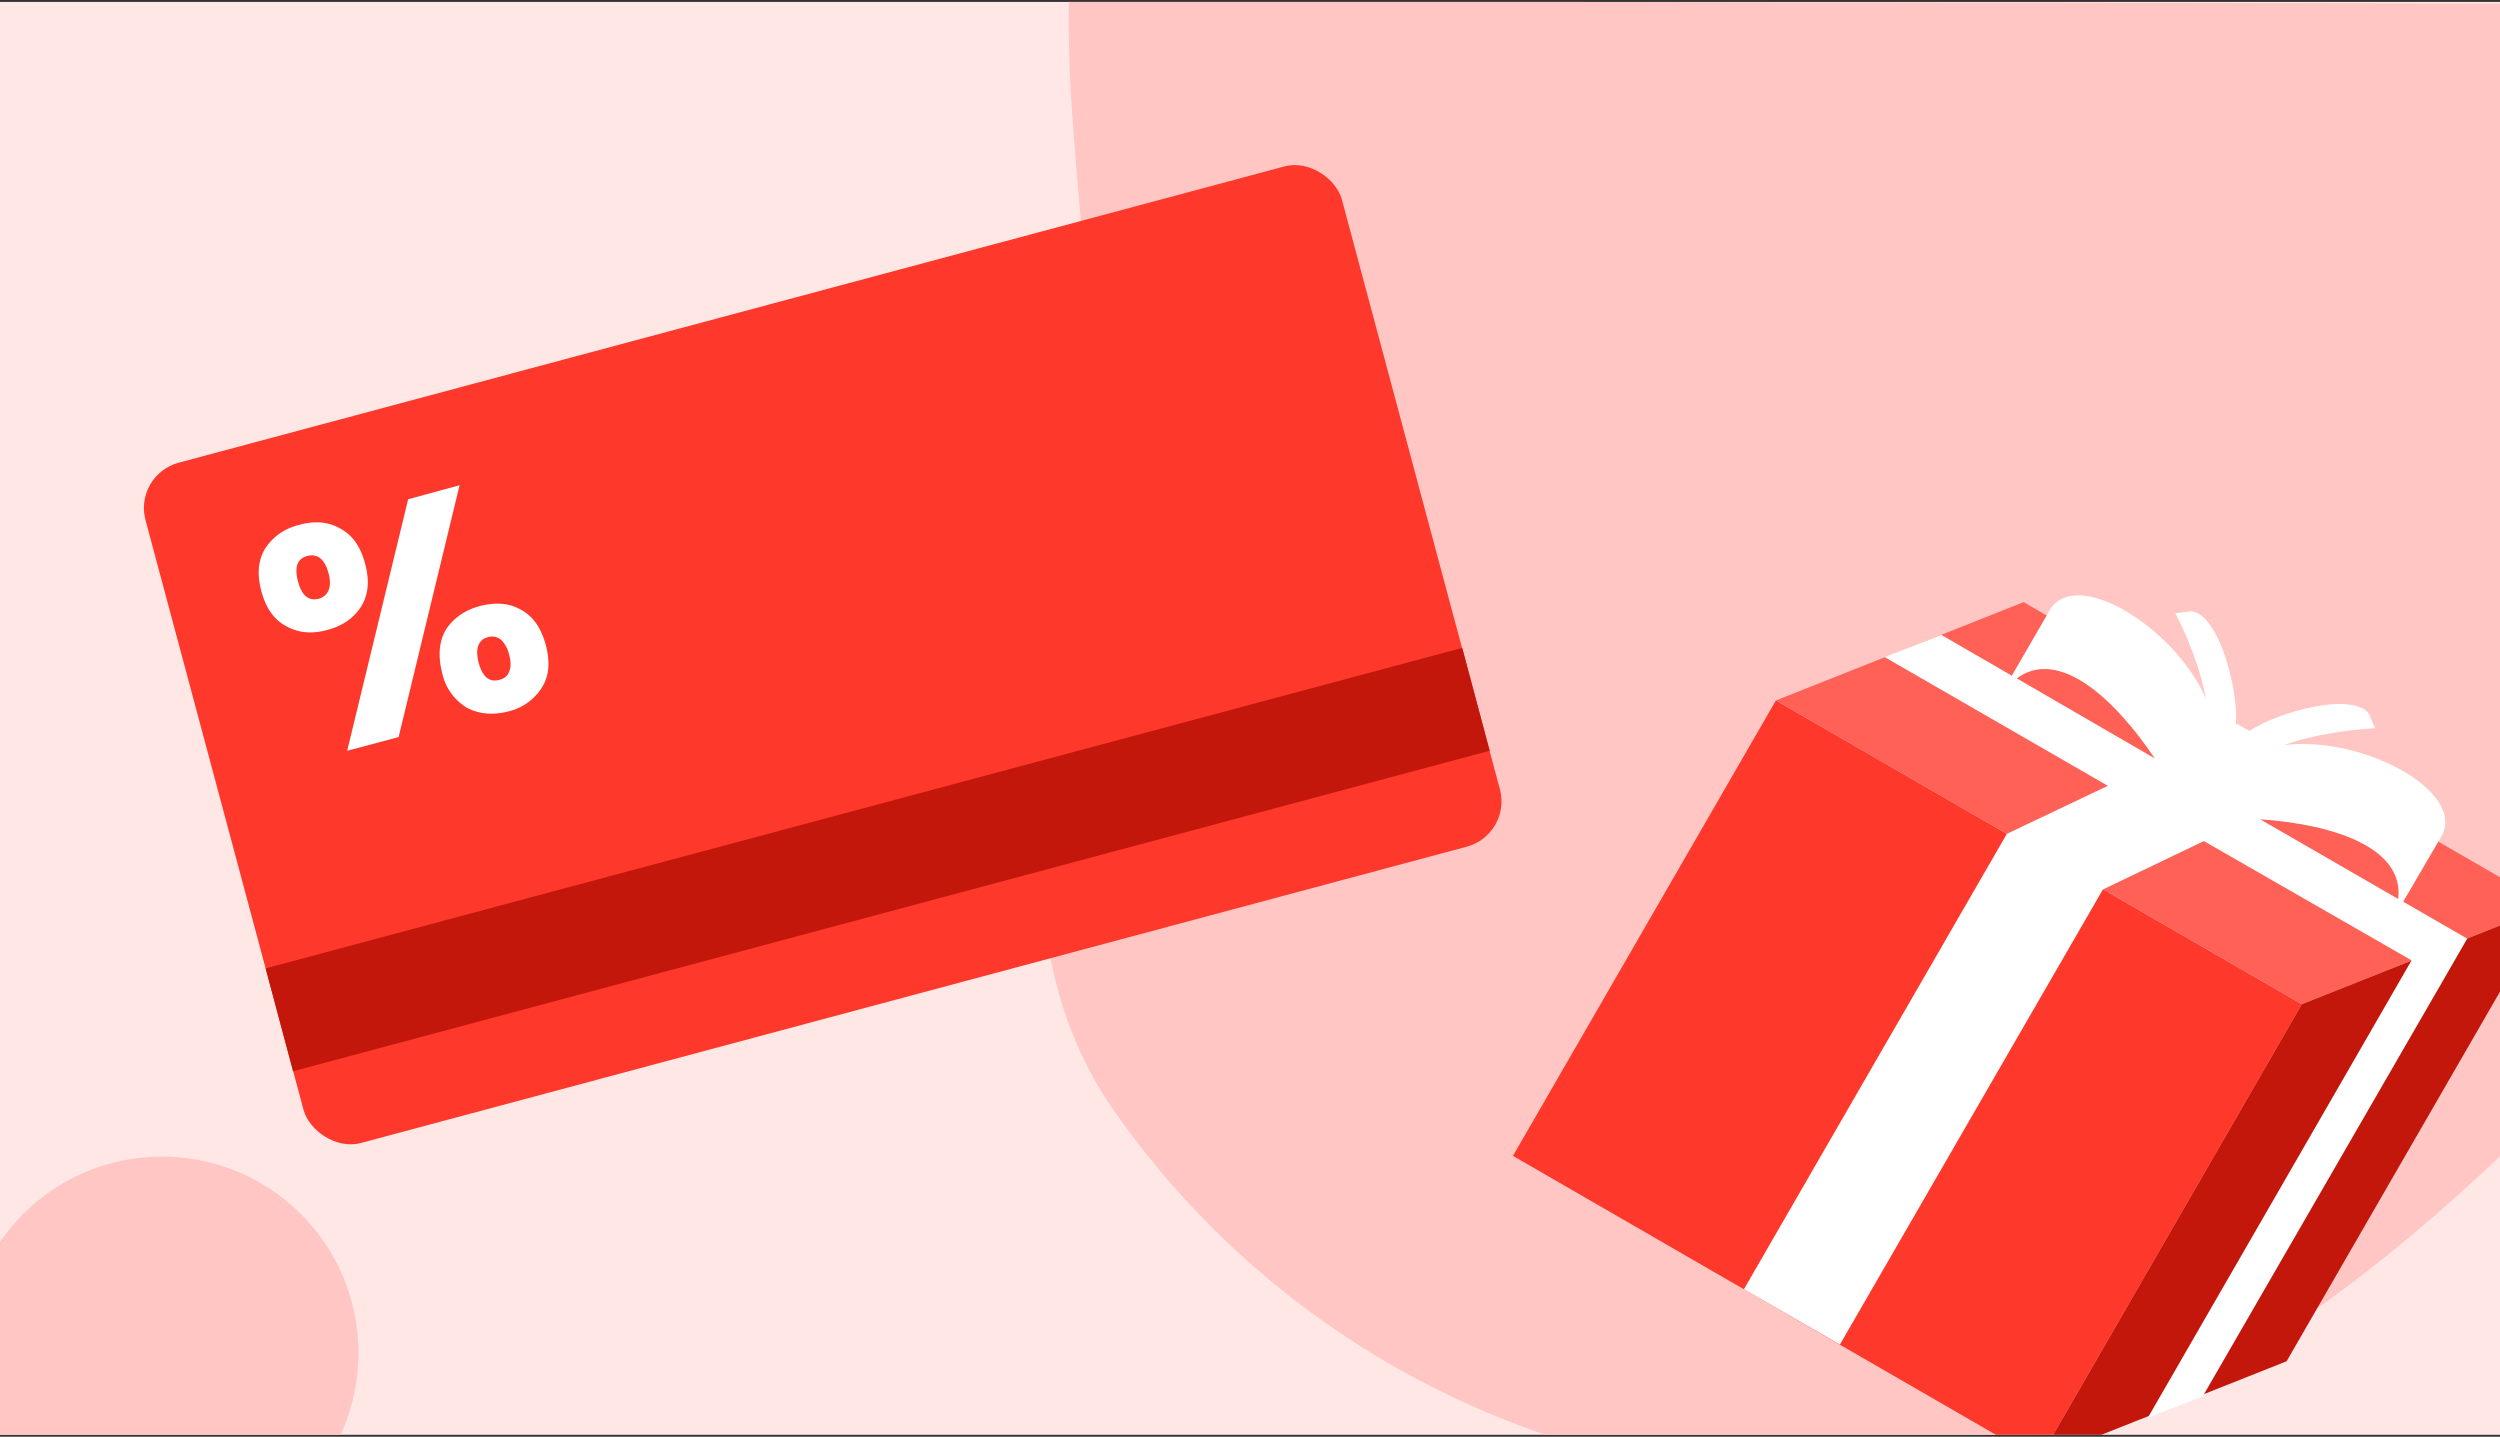
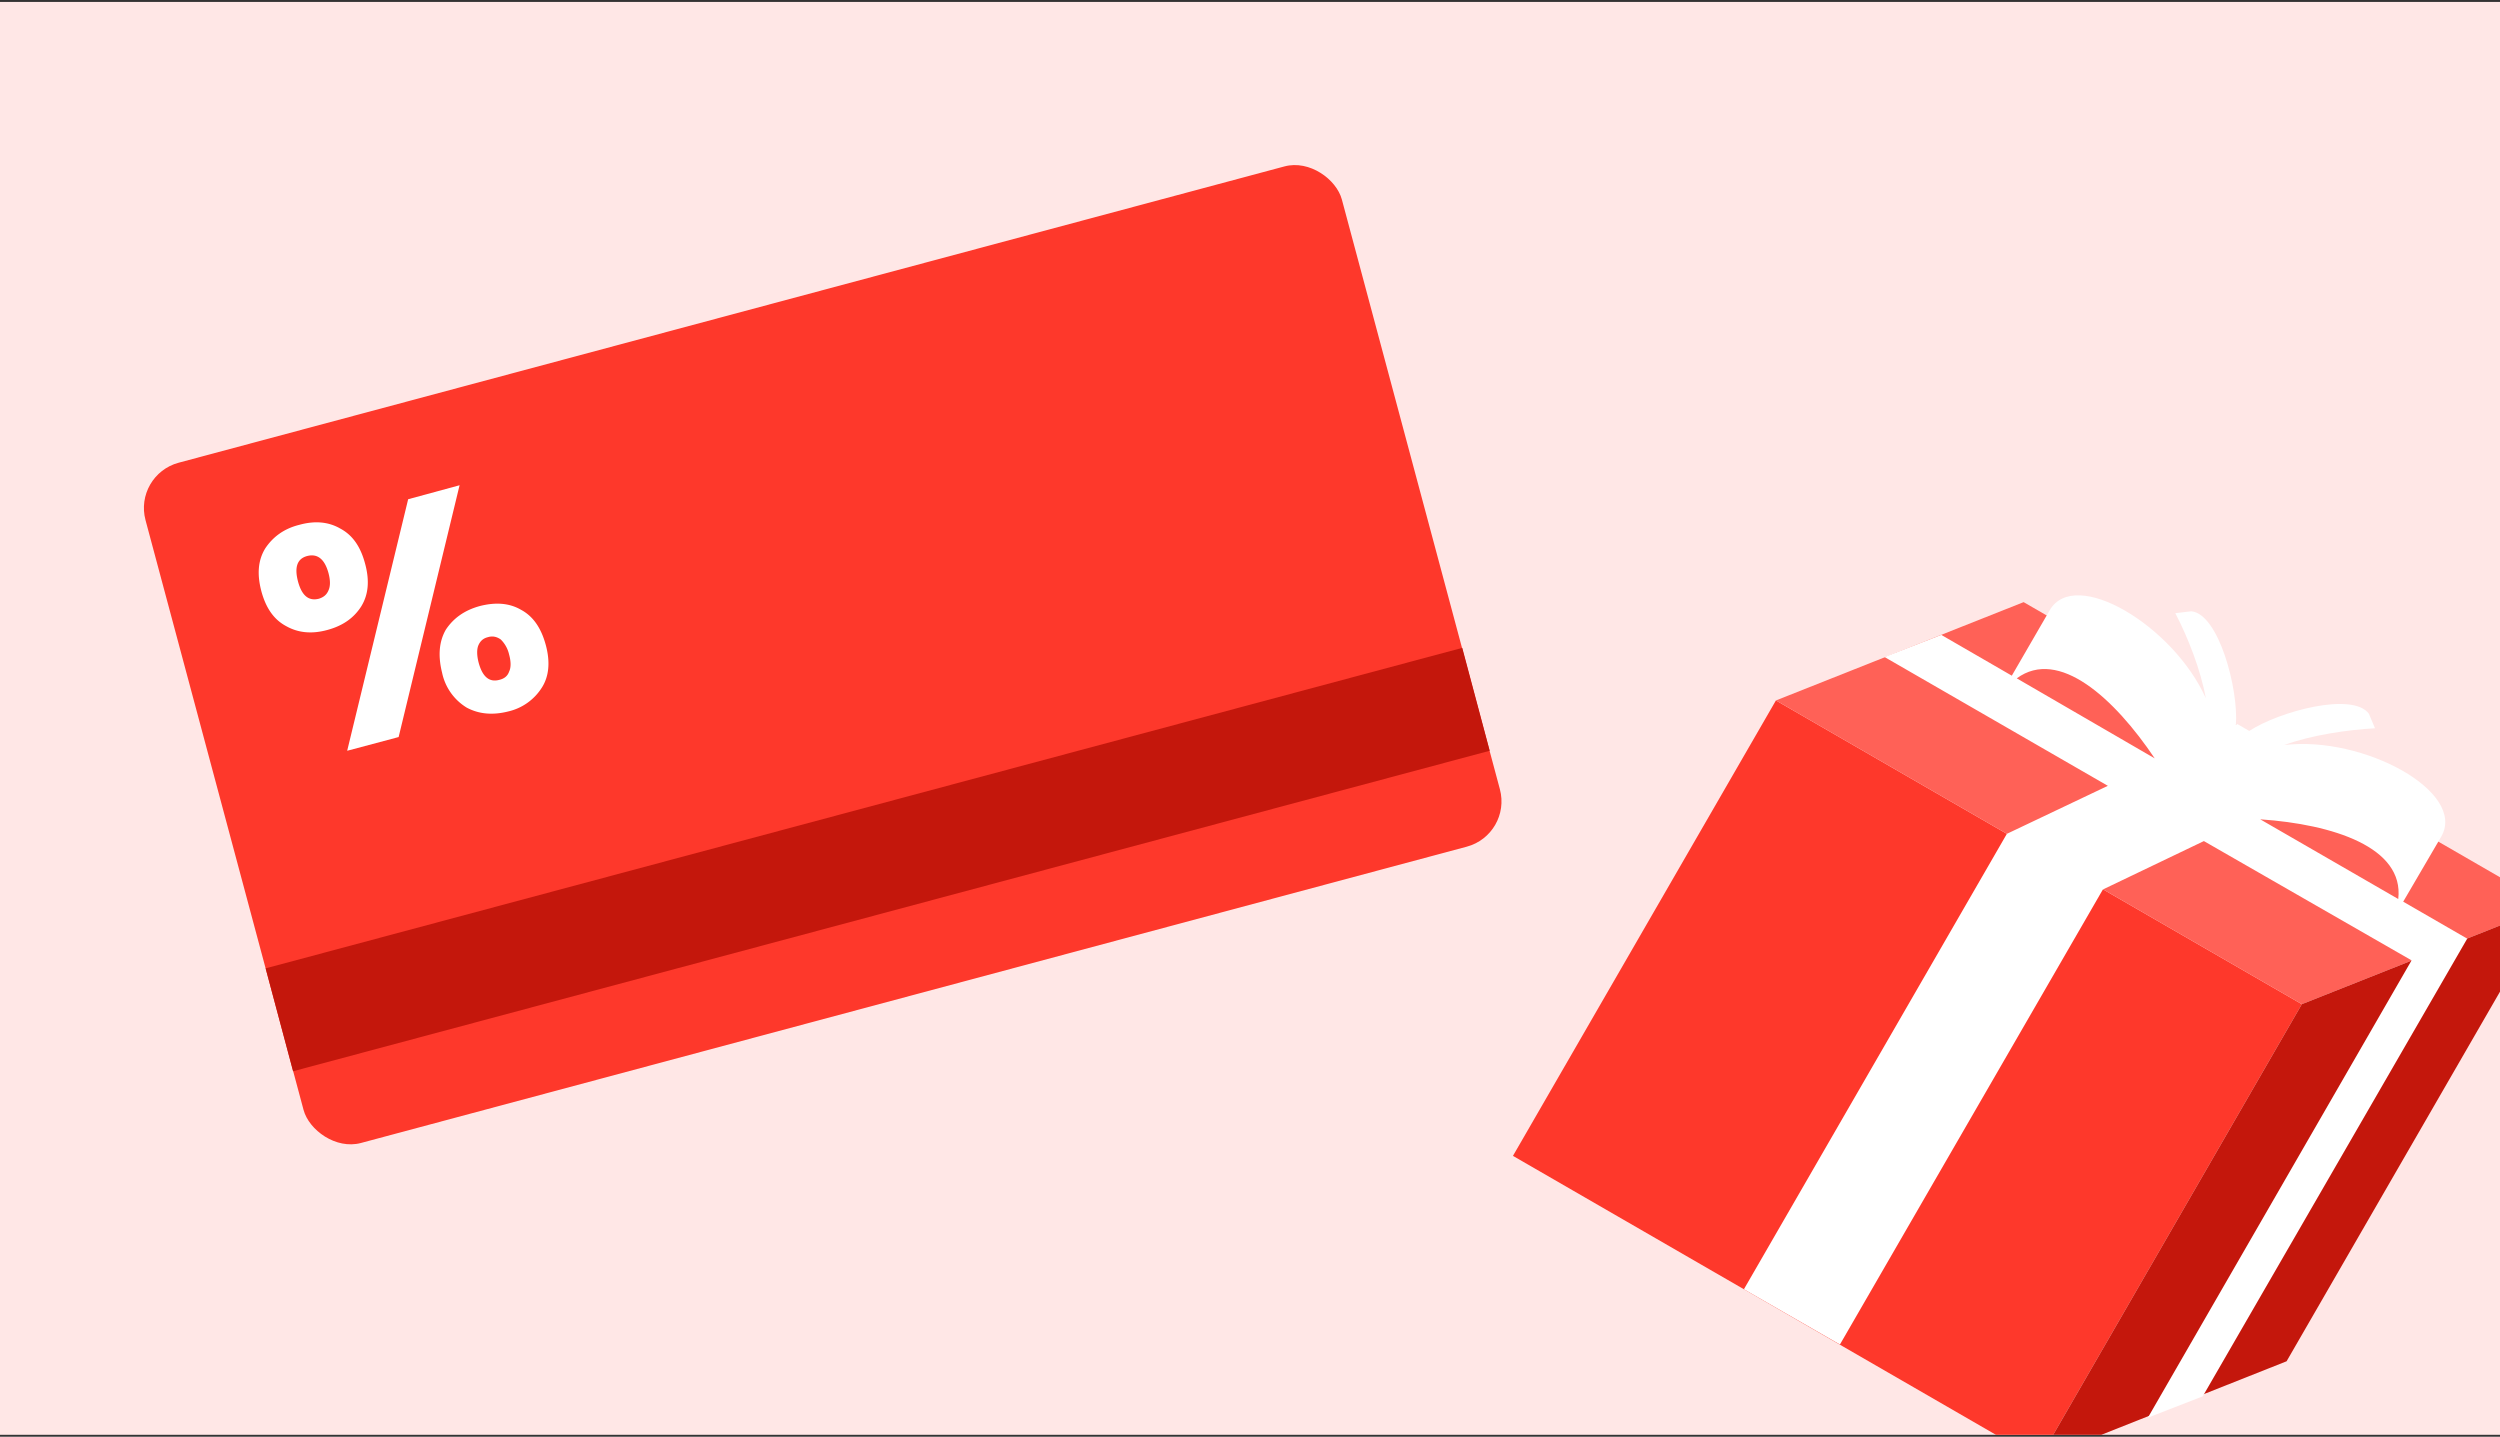
<svg xmlns="http://www.w3.org/2000/svg" fill="none" width="656" height="377" viewBox="0 0 656 377">
  <rect x="0" y="0" width="656" height="377" fill="#333333" stroke="none" />
  <g clip-path="url(#a)">
    <path fill="#FFE7E6" d="M0 .5h656v376H0z" />
-     <path fill="#FFC6C3" d="M42.5 303.5a51.5 51.5 0 0 1 46.8 73.1H0v-50.7a51.4 51.4 0 0 1 42.5-22.4Zm249.2-12.9c-36.4-53.8-8.9-122.4-6.4-187.3 1.3-33.5-5.6-69.8-4.8-103L656 .9v302.5c-32.4 30.7-68.7 58-108.9 73l-140.9.3a227.5 227.5 0 0 1-114.4-86Z" />
    <rect width="325" height="184.8" x="35" y="124.6" fill="#FE382B" rx="12.3" transform="rotate(-15 35 124.6)" />
    <path fill="#fff" d="M68.6 155.2c-1.2-4.5-.9-8.2 1-11.3 2-3 4.9-5.2 9-6.2 4-1.1 7.6-.8 10.7 1 3.2 1.7 5.3 4.7 6.5 9.2 1.2 4.4.9 8.1-1 11.2-1.9 3-4.8 5.1-8.9 6.2-4 1.1-7.6.8-10.8-1-3.2-1.7-5.3-4.7-6.5-9.1Zm52-27.9-16 66.1-13.5 3.6 16-66 13.6-3.7Zm-40 18.6c-2.6.7-3.4 2.9-2.4 6.7 1 3.7 2.8 5.2 5.5 4.5 1.2-.4 2-1 2.5-2.2.5-1.1.5-2.6 0-4.5-1-3.7-2.9-5.2-5.6-4.5Zm35.4 30.6c-1.1-4.4-.8-8.2 1-11.3 2-3 4.9-5.1 9-6.2 4-1 7.6-.8 10.7 1 3.2 1.7 5.3 4.8 6.5 9.2 1.2 4.4.9 8.2-1 11.2a14.2 14.2 0 0 1-8.9 6.3c-4 1-7.6.7-10.8-1a14.1 14.1 0 0 1-6.5-9.2Zm12-9.3c-1.2.3-2 1-2.5 2.2-.4 1-.4 2.6.1 4.5 1 3.7 2.8 5.2 5.4 4.5 1.3-.3 2.2-1 2.6-2.2.5-1 .5-2.6 0-4.4a8 8 0 0 0-2.2-4c-1-.7-2.1-1-3.4-.6Z" />
    <path fill="#C4170C" d="m69.7 254.1 314-84.1 7.2 27-314 84.1z" />
    <path fill="#FE382B" d="m466 183.8 138 79.7L535 383l-138-79.7z" />
-     <path fill="#FF6157" d="m466 183.8 138 79.7 65-25.8L531 158l-65 25.8Z" />
+     <path fill="#FF6157" d="m466 183.8 138 79.7 65-25.8L531 158Z" />
    <path fill="#C4170C" d="m604 263.5 65-25.8-69 119.5-65 25.8 69-119.5Z" />
    <path fill="#fff" fill-rule="evenodd" d="M599.4 195.5c20.8-2.5 47.9 12.3 41.2 24l-10 17.1 16.8 9.7L578 366.4l-14.4 5.6 69.2-120-54.5-31.3-26.5 12.7-69 119.4-25.2-14.5 69-119.5 26.5-12.6-58.6-33.8 14.9-5.8 18.5 10.7 9.9-17.1c6.6-11.6 32.5 4 41 23-1.3-7.3-4.7-16-8-22.3l4.2-.5c7.2.7 12.4 20.4 11.7 29.8l.4-.2 3.1 1.8c8-5.2 27.2-10.3 31.4-4.5l1.6 3.8c-7.2.4-16.8 1.8-23.8 4.4Zm-6.3 19.5 36.2 20.9c1.6-13.6-17.2-19.6-36.1-20.9Zm-27.7-16c-10.6-15.8-25.2-29.1-36.2-21l36.2 21Z" clip-rule="evenodd" />
  </g>
  <defs>
    <clipPath id="a">
      <path fill="#fff" d="M0 0h656v376H0z" transform="translate(0 .5)" />
    </clipPath>
  </defs>
</svg>